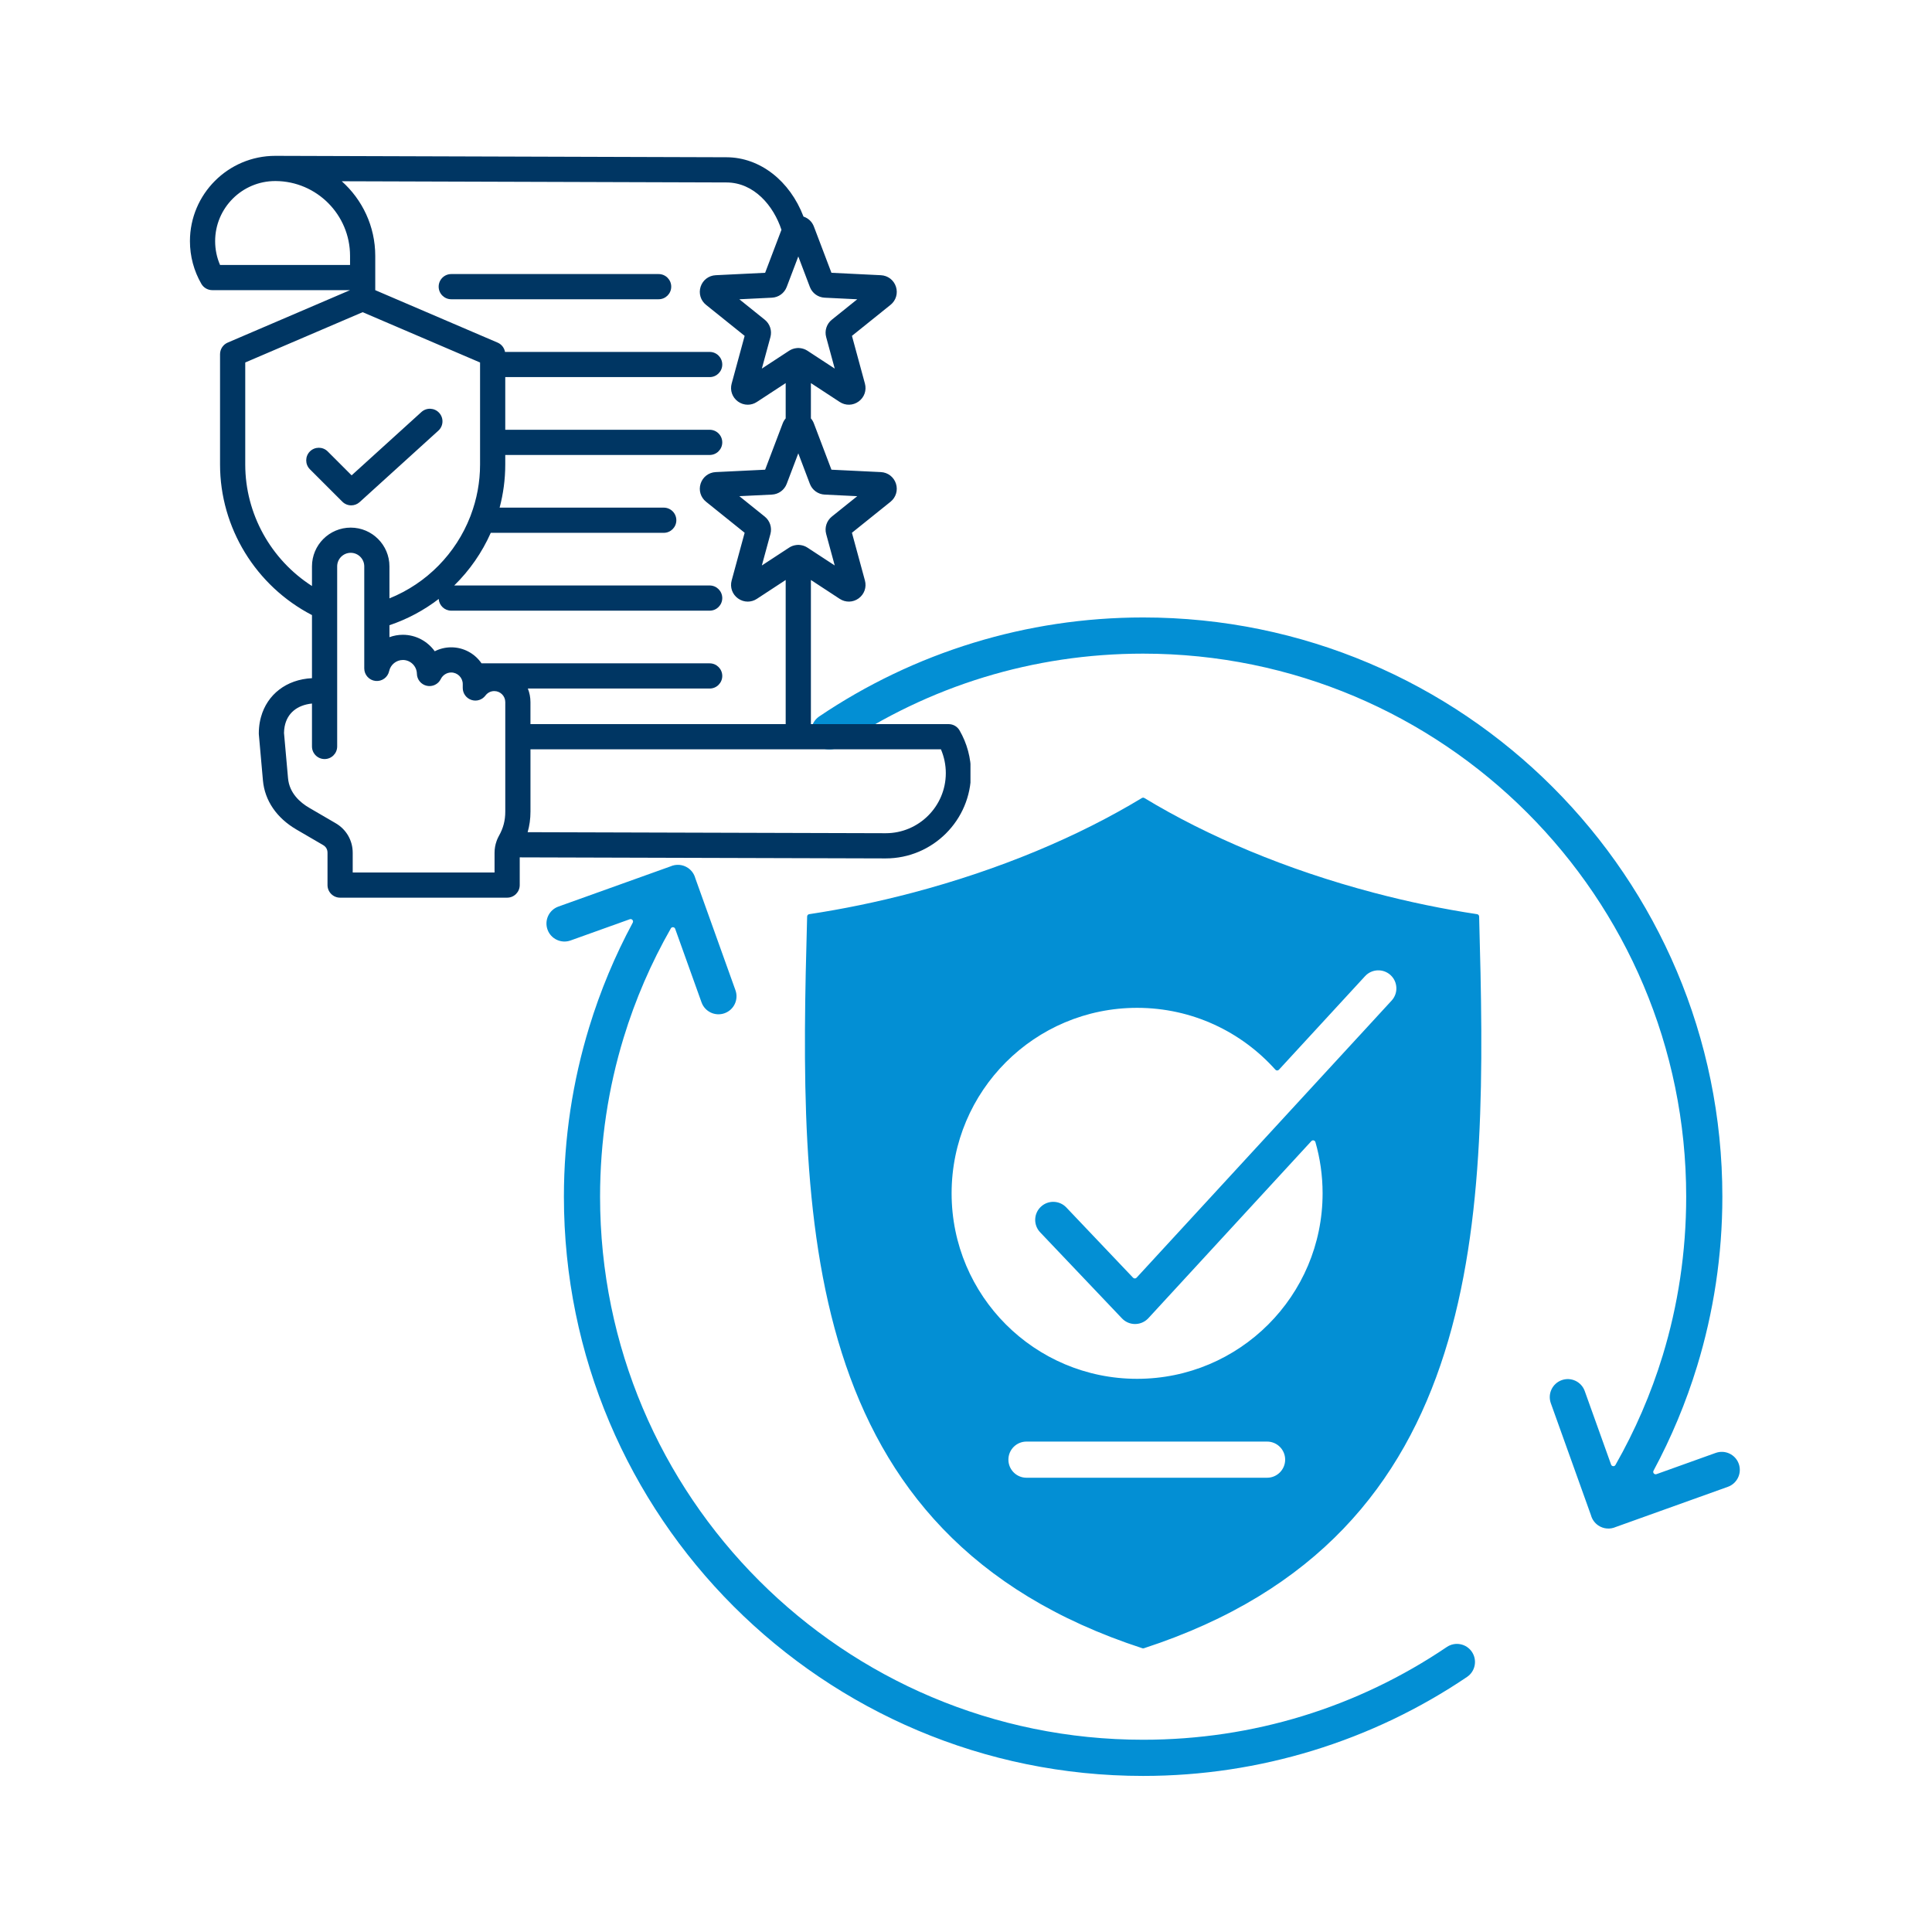
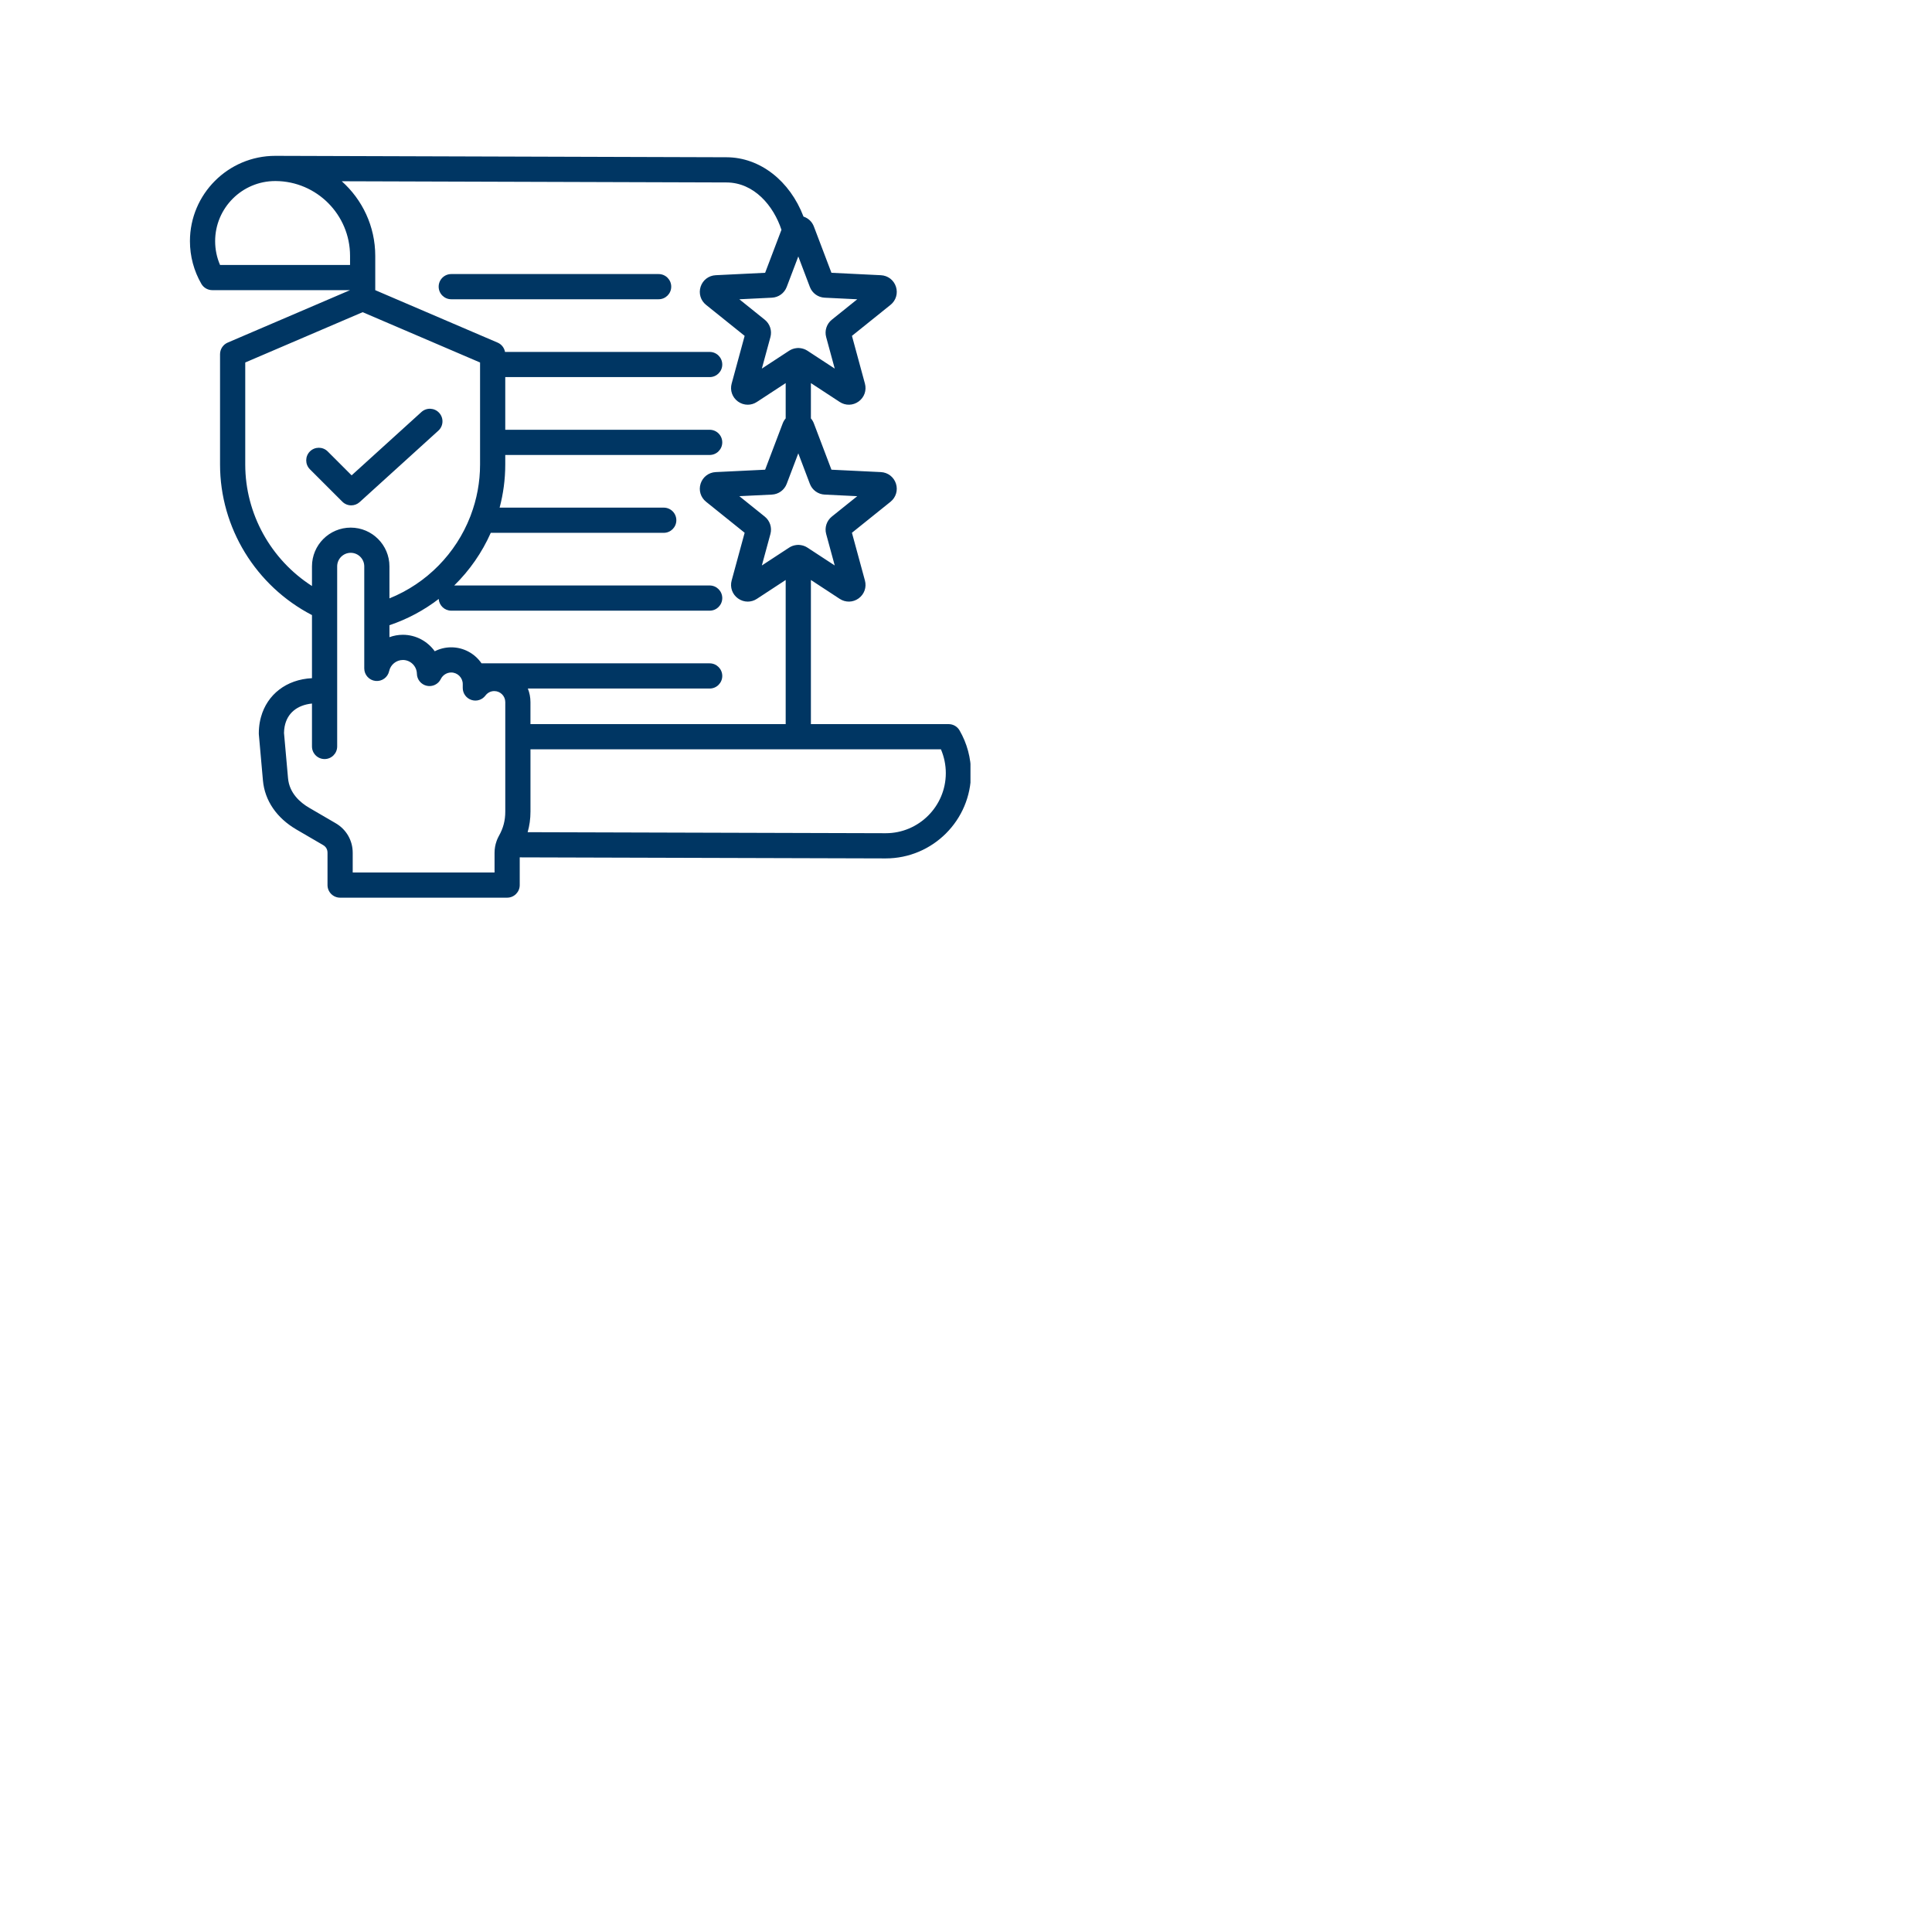
<svg xmlns="http://www.w3.org/2000/svg" width="500" zoomAndPan="magnify" viewBox="0 0 375 375" height="500" preserveAspectRatio="xMidYMid meet" version="1.0">
  <defs>
    <clipPath id="9d3a09f21f">
-       <path d="M 106 119.805 L 338 119.805 L 338 344.805 L 106 344.805 Z M 106 119.805 " clip-rule="nonzero" />
-     </clipPath>
+       </clipPath>
    <clipPath id="3037d0f158">
      <path d="M 36.867 30.246 L 188.367 30.246 L 188.367 174.246 L 36.867 174.246 Z M 36.867 30.246 " clip-rule="nonzero" />
    </clipPath>
  </defs>
  <g clip-path="url(#9d3a09f21f)">
-     <path fill="#038fd4" d="M 142.75 192.199 L 134.961 170.465 C 134.957 170.453 134.953 170.441 134.949 170.43 C 134.734 169.652 134.254 168.949 133.535 168.461 C 132.496 167.762 131.215 167.691 130.148 168.164 C 130.137 168.168 130.129 168.172 130.117 168.176 L 108.383 175.965 C 106.566 176.617 105.621 178.617 106.273 180.434 C 106.922 182.25 108.926 183.195 110.742 182.547 L 122.246 178.422 C 122.434 178.355 122.629 178.41 122.758 178.559 C 122.887 178.707 122.91 178.91 122.816 179.086 C 119.371 185.496 116.523 192.289 114.355 199.395 C 111.168 209.824 109.453 220.867 109.453 232.277 C 109.453 263.324 122.039 291.43 142.383 311.777 C 162.73 332.121 190.836 344.707 221.883 344.707 C 233.293 344.707 244.336 342.992 254.766 339.805 C 265.562 336.504 275.645 331.648 284.75 325.492 C 286.355 324.41 286.777 322.23 285.695 320.625 C 284.613 319.02 282.434 318.598 280.828 319.68 C 272.254 325.477 262.805 330.039 252.734 333.113 C 243.008 336.086 232.648 337.684 221.883 337.684 C 192.773 337.684 166.422 325.887 147.348 306.812 C 128.273 287.738 116.473 261.387 116.473 232.277 C 116.473 221.512 118.074 211.152 121.047 201.422 C 123.32 193.977 126.406 186.871 130.207 180.207 C 130.297 180.043 130.465 179.957 130.652 179.973 C 130.84 179.988 130.988 180.105 131.051 180.281 L 136.168 194.559 C 136.82 196.375 138.82 197.32 140.637 196.668 C 142.457 196.02 143.402 194.016 142.75 192.199 Z M 158.066 143.93 C 156.984 142.324 157.406 140.145 159.012 139.062 C 168.121 132.91 178.203 128.051 188.996 124.75 C 199.43 121.562 210.473 119.848 221.883 119.848 C 252.926 119.848 281.035 132.434 301.379 152.777 C 321.727 173.125 334.309 201.23 334.309 232.277 C 334.309 243.688 332.594 254.73 329.41 265.16 C 327.238 272.262 324.391 279.059 320.945 285.469 C 320.855 285.645 320.875 285.848 321.004 285.996 C 321.133 286.145 321.332 286.195 321.516 286.133 L 333.02 282.008 C 334.84 281.359 336.84 282.305 337.492 284.121 C 338.141 285.938 337.195 287.938 335.379 288.59 L 313.648 296.379 C 313.637 296.383 313.625 296.387 313.613 296.391 C 312.547 296.863 311.27 296.793 310.23 296.094 C 309.512 295.605 309.027 294.902 308.812 294.125 C 308.809 294.113 308.805 294.102 308.801 294.09 L 301.012 272.355 C 300.363 270.539 301.309 268.539 303.125 267.887 C 304.941 267.234 306.941 268.18 307.594 269.996 L 312.711 284.273 C 312.773 284.453 312.926 284.566 313.109 284.582 C 313.297 284.602 313.465 284.512 313.559 284.348 C 317.355 277.684 320.441 270.578 322.719 263.133 C 325.691 253.402 327.289 243.043 327.289 232.277 C 327.289 203.172 315.492 176.816 296.418 157.742 C 277.344 138.668 250.988 126.871 221.883 126.871 C 211.117 126.871 200.758 128.469 191.027 131.441 C 180.961 134.516 171.512 139.078 162.934 144.875 C 161.328 145.957 159.148 145.535 158.066 143.93 Z M 256.715 231.625 C 256.715 251.508 240.594 267.629 220.711 267.629 C 200.824 267.629 184.707 251.508 184.707 231.625 C 184.707 211.742 200.824 195.621 220.711 195.621 C 231.375 195.621 240.957 200.258 247.551 207.625 C 247.641 207.727 247.758 207.781 247.895 207.781 C 248.031 207.781 248.152 207.73 248.242 207.629 L 264.957 189.473 C 266.266 188.051 268.48 187.957 269.906 189.266 C 271.328 190.578 271.422 192.793 270.109 194.215 L 263.895 200.973 L 263.891 200.973 C 263.891 200.977 263.887 200.977 263.887 200.977 L 220.613 247.996 C 220.523 248.094 220.406 248.145 220.273 248.148 C 220.141 248.148 220.023 248.098 219.93 248.004 L 206.969 234.363 C 205.637 232.965 203.418 232.906 202.02 234.242 C 200.617 235.574 200.562 237.789 201.895 239.191 L 217.781 255.906 C 219.113 257.305 221.328 257.359 222.73 256.027 C 222.785 255.977 222.84 255.922 222.891 255.867 C 222.895 255.863 222.895 255.863 222.898 255.859 L 254.531 221.492 C 254.648 221.363 254.812 221.312 254.98 221.352 C 255.148 221.395 255.273 221.512 255.324 221.68 C 256.23 224.84 256.715 228.176 256.715 231.625 Z M 156.664 177.891 C 156.672 177.66 156.84 177.473 157.062 177.441 C 163.59 176.453 170.305 175.078 177.109 173.281 C 194.109 168.797 209.352 162.336 221.637 154.895 C 221.793 154.805 221.969 154.805 222.125 154.895 C 234.41 162.336 249.652 168.797 266.656 173.281 C 273.461 175.078 280.172 176.453 286.699 177.441 C 286.926 177.473 287.09 177.66 287.098 177.891 C 288.703 236.328 289.234 298.02 222.027 319.926 C 221.93 319.957 221.836 319.957 221.734 319.926 C 154.531 298.02 155.059 236.328 156.664 177.891 Z M 199.242 279.809 L 245.938 279.809 C 247.875 279.809 249.449 281.379 249.449 283.316 C 249.449 285.254 247.875 286.828 245.938 286.828 L 199.242 286.828 C 197.301 286.828 195.73 285.254 195.73 283.316 C 195.73 281.379 197.301 279.809 199.242 279.809 Z M 199.242 279.809 " fill-opacity="1" fill-rule="evenodd" />
-   </g>
+     </g>
  <g clip-path="url(#3037d0f158)">
    <path fill="#003663" d="M 186.25 141.773 C 185.812 141.016 185.008 140.551 184.133 140.551 L 157.395 140.551 L 157.395 112.574 L 162.988 116.238 C 164.121 116.98 165.566 116.945 166.66 116.148 C 167.758 115.352 168.238 113.988 167.883 112.68 L 165.359 103.41 L 172.852 97.391 C 173.906 96.539 174.32 95.156 173.902 93.867 C 173.48 92.578 172.336 91.699 170.98 91.633 L 161.383 91.168 L 157.973 82.184 C 157.836 81.82 157.637 81.492 157.395 81.211 L 157.395 74.359 L 162.988 78.02 C 164.121 78.766 165.566 78.73 166.66 77.93 C 167.758 77.133 168.238 75.773 167.883 74.465 L 165.363 65.191 L 172.852 59.172 C 173.91 58.324 174.32 56.941 173.902 55.648 C 173.484 54.359 172.336 53.484 170.98 53.418 L 161.383 52.949 L 157.973 43.965 C 157.617 43.027 156.875 42.34 155.961 42.043 C 153.309 35.094 147.516 30.543 141.027 30.523 L 53.547 30.25 C 53.508 30.25 53.465 30.25 53.422 30.25 C 44.293 30.25 36.867 37.68 36.867 46.809 C 36.867 49.723 37.633 52.586 39.086 55.098 C 39.523 55.852 40.332 56.316 41.203 56.316 L 67.945 56.316 L 67.945 56.32 L 44.191 66.5 C 43.293 66.887 42.711 67.77 42.711 68.746 L 42.711 90.164 C 42.711 102.445 49.664 113.742 60.555 119.387 L 60.555 131.633 C 55.582 131.883 51.871 134.797 50.66 139.16 C 50.637 139.242 50.617 139.32 50.598 139.402 C 50.574 139.488 50.555 139.574 50.531 139.66 C 50.5 139.801 50.473 139.945 50.445 140.09 C 50.441 140.117 50.434 140.145 50.426 140.172 C 50.363 140.523 50.316 140.879 50.285 141.242 C 50.285 141.246 50.285 141.246 50.285 141.25 C 50.27 141.414 50.258 141.582 50.25 141.754 C 50.25 141.77 50.25 141.789 50.246 141.805 C 50.238 141.992 50.234 142.184 50.234 142.371 C 50.234 142.445 50.238 142.516 50.246 142.59 L 51.035 151.48 C 51.383 155.387 53.695 158.773 57.555 161.02 L 62.703 164.02 C 63.277 164.355 63.57 164.863 63.57 165.527 L 63.57 171.793 C 63.57 173.141 64.664 174.238 66.016 174.238 L 98.434 174.238 C 99.785 174.238 100.879 173.141 100.879 171.793 L 100.879 166.414 L 171.914 166.617 C 181.043 166.617 188.473 159.191 188.473 150.059 C 188.473 147.148 187.703 144.281 186.25 141.773 Z M 160.062 96 L 166.391 96.309 L 161.453 100.273 C 160.449 101.082 160.02 102.406 160.359 103.645 L 162.02 109.758 L 156.719 106.289 C 156.285 106.004 155.797 105.84 155.297 105.785 C 155.184 105.77 155.066 105.758 154.949 105.758 C 154.828 105.758 154.711 105.77 154.594 105.785 C 154.098 105.84 153.609 106.004 153.176 106.289 L 147.875 109.758 L 149.539 103.645 C 149.875 102.402 149.445 101.082 148.441 100.273 L 143.504 96.305 L 149.832 96 C 151.117 95.938 152.242 95.117 152.699 93.914 L 154.949 87.992 L 157.195 93.914 C 157.652 95.117 158.777 95.938 160.062 96 Z M 157.195 55.699 C 157.652 56.902 158.777 57.719 160.062 57.781 L 166.391 58.09 L 161.453 62.059 C 160.449 62.863 160.02 64.188 160.359 65.43 L 162.02 71.543 L 156.719 68.074 C 156.281 67.789 155.793 67.625 155.297 67.57 C 155.184 67.555 155.066 67.543 154.949 67.543 C 154.828 67.543 154.715 67.555 154.598 67.57 C 154.102 67.625 153.613 67.789 153.176 68.074 L 147.875 71.543 L 149.539 65.43 C 149.875 64.188 149.445 62.863 148.441 62.059 L 143.504 58.09 L 149.832 57.781 C 151.117 57.719 152.242 56.902 152.699 55.699 L 154.949 49.777 Z M 141.012 35.414 C 146.359 35.43 150.141 39.926 151.68 44.605 L 148.512 52.949 L 138.914 53.418 C 137.559 53.484 136.414 54.359 135.992 55.648 C 135.574 56.941 135.988 58.324 137.043 59.172 L 144.535 65.191 L 142.012 74.465 C 141.656 75.773 142.137 77.133 143.234 77.934 C 143.805 78.348 144.469 78.555 145.133 78.555 C 145.746 78.555 146.363 78.379 146.906 78.02 L 152.5 74.359 L 152.5 81.211 C 152.258 81.492 152.059 81.82 151.922 82.184 L 148.512 91.168 L 138.914 91.633 C 137.559 91.699 136.414 92.578 135.992 93.867 C 135.574 95.156 135.988 96.539 137.043 97.387 L 144.535 103.41 L 142.012 112.68 C 141.656 113.992 142.137 115.352 143.234 116.148 C 143.805 116.562 144.469 116.773 145.133 116.773 C 145.746 116.773 146.363 116.594 146.906 116.238 L 152.5 112.574 L 152.5 140.551 L 102.961 140.551 L 102.961 136.273 C 102.961 135.344 102.781 134.457 102.453 133.645 L 137.746 133.645 C 139.098 133.645 140.191 132.551 140.191 131.199 C 140.191 129.852 139.098 128.754 137.746 128.754 L 93.465 128.754 C 92.18 126.879 90.02 125.645 87.578 125.645 C 86.453 125.645 85.363 125.914 84.383 126.41 C 82.996 124.477 80.73 123.211 78.199 123.211 C 77.289 123.211 76.41 123.375 75.59 123.676 L 75.59 121.352 C 79.098 120.176 82.316 118.438 85.152 116.258 C 85.242 117.527 86.297 118.531 87.59 118.531 L 137.746 118.531 C 139.098 118.531 140.191 117.438 140.191 116.086 C 140.191 114.738 139.098 113.641 137.746 113.641 L 88.164 113.641 C 91.148 110.719 93.562 107.25 95.258 103.422 L 128.832 103.422 C 130.184 103.422 131.277 102.328 131.277 100.977 C 131.277 99.625 130.184 98.531 128.832 98.531 L 96.977 98.531 C 97.688 95.844 98.07 93.035 98.07 90.164 L 98.07 88.309 L 137.746 88.309 C 139.098 88.309 140.191 87.215 140.191 85.863 C 140.191 84.512 139.098 83.418 137.746 83.418 L 98.07 83.418 L 98.07 73.195 L 137.746 73.195 C 139.098 73.195 140.191 72.102 140.191 70.754 C 140.191 69.402 139.098 68.309 137.746 68.309 L 98.023 68.309 C 97.879 67.512 97.348 66.824 96.586 66.5 L 72.836 56.32 L 72.836 49.664 C 72.836 43.914 70.32 38.738 66.336 35.18 Z M 42.707 51.426 C 42.082 49.977 41.758 48.402 41.758 46.809 C 41.758 40.375 46.988 35.141 53.422 35.141 L 53.523 35.141 C 61.484 35.195 67.945 41.688 67.945 49.664 L 67.945 51.426 Z M 47.602 90.164 L 47.602 70.359 L 70.391 60.594 L 93.18 70.359 L 93.18 90.164 C 93.18 93.598 92.543 96.918 91.375 100.004 C 91.34 100.09 91.305 100.176 91.277 100.266 C 88.504 107.395 82.863 113.215 75.59 116.145 L 75.59 109.93 C 75.59 105.785 72.219 102.41 68.074 102.41 C 63.926 102.41 60.555 105.781 60.555 109.93 L 60.555 113.746 C 52.578 108.629 47.602 99.746 47.602 90.164 Z M 95.992 169.348 L 68.461 169.348 L 68.461 165.527 C 68.461 163.141 67.227 160.996 65.164 159.793 L 60.016 156.793 C 58.285 155.785 56.164 153.969 55.906 151.047 L 55.125 142.27 C 55.129 142.055 55.141 141.844 55.16 141.637 C 55.164 141.605 55.168 141.578 55.172 141.547 C 55.191 141.367 55.215 141.191 55.246 141.023 C 55.25 141.016 55.25 141.004 55.254 140.996 C 55.742 138.457 57.637 136.859 60.555 136.555 L 60.555 144.887 C 60.555 146.234 61.648 147.332 63 147.332 C 64.352 147.332 65.445 146.234 65.445 144.887 L 65.445 109.93 C 65.445 108.48 66.625 107.301 68.074 107.301 C 69.523 107.301 70.703 108.48 70.703 109.93 L 70.703 129.738 C 70.703 130.988 71.645 132.035 72.887 132.168 C 74.133 132.301 75.273 131.477 75.535 130.254 C 75.805 129.008 76.926 128.102 78.199 128.102 C 79.672 128.102 80.891 129.297 80.918 130.77 C 80.941 131.898 81.73 132.863 82.832 133.109 C 83.934 133.355 85.062 132.816 85.559 131.801 C 85.938 131.031 86.73 130.531 87.578 130.531 C 88.816 130.531 89.82 131.539 89.82 132.777 L 89.82 133.539 C 89.82 134.59 90.496 135.523 91.496 135.855 C 92.492 136.191 93.594 135.848 94.223 135.004 C 94.637 134.453 95.262 134.137 95.938 134.137 C 97.113 134.137 98.074 135.094 98.074 136.273 L 98.074 142.996 C 98.074 142.996 98.074 143 98.074 143 L 98.074 157.52 C 98.074 159.273 97.688 160.738 96.828 162.266 C 96.703 162.492 96.594 162.727 96.492 162.969 C 96.453 163.055 96.418 163.145 96.391 163.238 C 96.129 163.965 95.992 164.738 95.992 165.527 Z M 171.922 161.727 L 102.414 161.527 C 102.781 160.254 102.965 158.938 102.965 157.52 L 102.965 145.441 L 182.633 145.441 C 183.254 146.895 183.582 148.465 183.582 150.059 C 183.582 156.492 178.348 161.727 171.922 161.727 Z M 85.145 55.641 C 85.145 54.289 86.238 53.195 87.59 53.195 L 127.84 53.195 C 129.191 53.195 130.285 54.289 130.285 55.641 C 130.285 56.992 129.191 58.086 127.84 58.086 L 87.59 58.086 C 86.238 58.086 85.145 56.992 85.145 55.641 Z M 66.441 97.371 L 60.152 91.086 C 59.199 90.129 59.199 88.582 60.152 87.625 C 61.109 86.672 62.656 86.672 63.609 87.625 L 68.25 92.266 L 81.797 79.973 C 82.797 79.066 84.344 79.141 85.25 80.141 C 86.16 81.141 86.082 82.688 85.082 83.594 L 69.812 97.453 C 69.344 97.879 68.758 98.09 68.172 98.09 C 67.543 98.09 66.918 97.848 66.441 97.371 Z M 66.441 97.371 " fill-opacity="1" fill-rule="nonzero" />
  </g>
</svg>